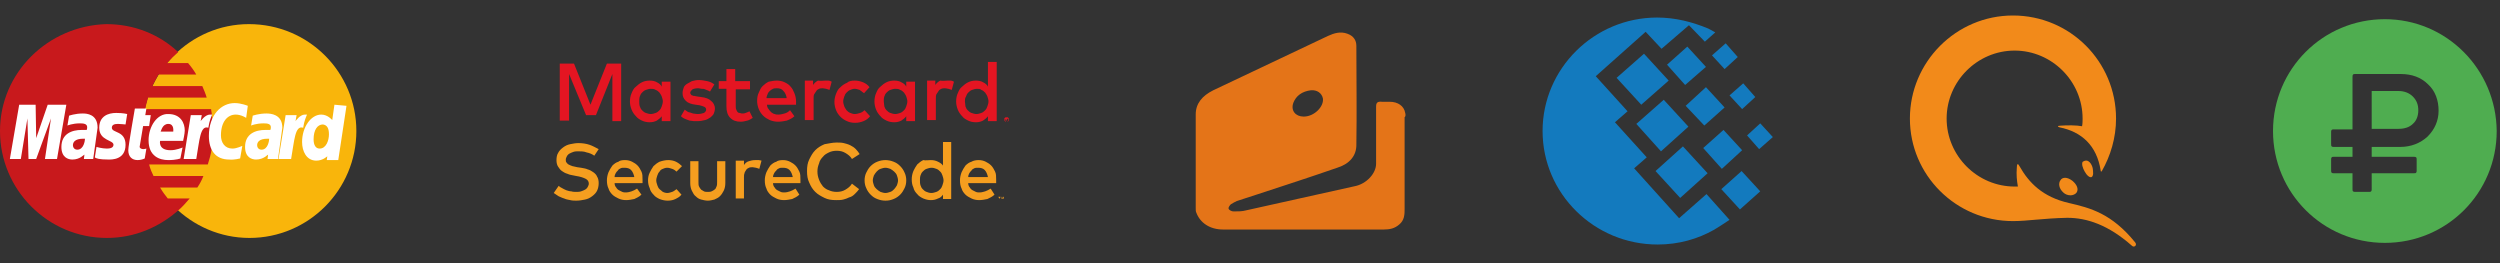
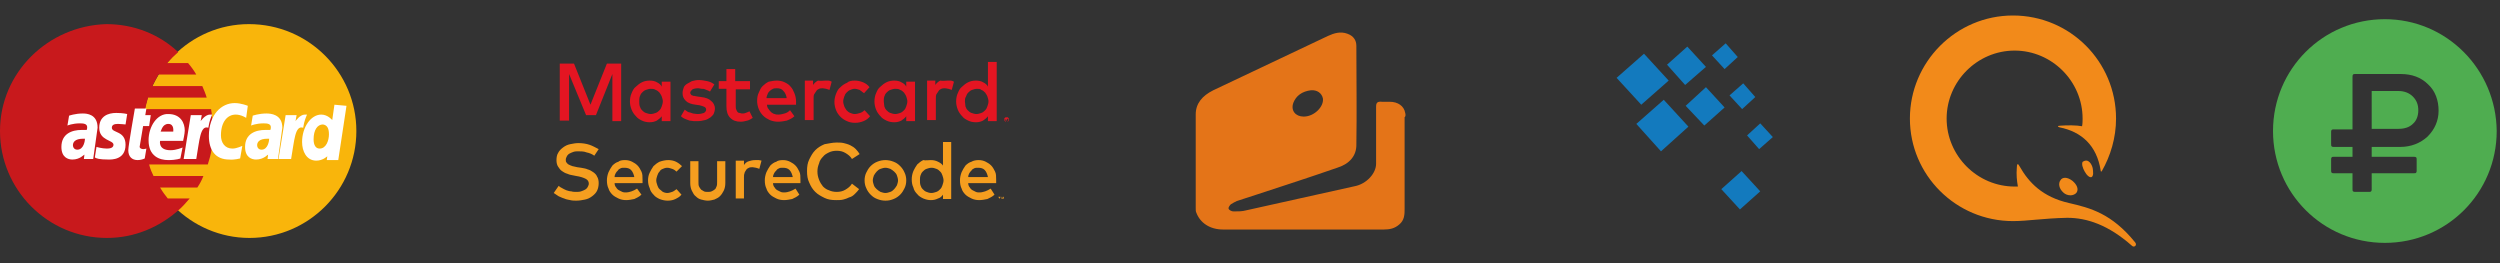
<svg xmlns="http://www.w3.org/2000/svg" width="456" height="48" viewBox="0 0 456 48" fill="none">
  <rect x="0" y="0" width="456" height="48" fill="#333333" stroke="none" />
  <path d="M65 23.9C65 34.6 56.3 43.4 45.5 43.4C34.8 43.4 26 34.6 26 23.9C26 13.2 34.7 4.4 45.4 4.4C56.3 4.4 65 13.2 65 23.9Z" fill="#F9B50B" />
  <path d="M38.9 24C38.9 22.6 38.7 21.2 38.5 19.9H26.5C26.6 19.2 26.8 18.6 27 17.8H37.7C37.5 17.1 37.2 16.4 36.9 15.7H27.8C28.1 15 28.5 14.4 28.9 13.6H35.8C35.4 12.9 34.9 12.2 34.3 11.5H30.5C31.1 10.8 31.7 10.2 32.5 9.5C29.1 6.3 24.5 4.4 19.4 4.4C8.8 4.7 0 13.2 0 23.9C0 34.6 8.7 43.4 19.5 43.4C24.6 43.4 29.1 41.4 32.6 38.3C33.3 37.7 33.9 37 34.6 36.2H30.6C30.1 35.6 29.6 34.9 29.2 34.2H36C36.4 33.6 36.8 32.9 37.1 32.1H28C27.7 31.5 27.4 30.8 27.2 30H37.9C38.5 28.2 38.9 26.2 38.9 24Z" fill="#C8191C" />
  <path d="M26.4 28.9L26.7 27.1C26.6 27.1 26.4 27.2 26.2 27.2C25.5 27.2 25.4 26.8 25.5 26.6L26.1 23H27.2L27.5 21H26.5L26.7 19.8H24.6C24.6 19.8 23.4 26.6 23.4 27.4C23.4 28.6 24.1 29.2 25.1 29.2C25.7 29.2 26.2 29 26.4 28.9Z" fill="white" />
  <path d="M27.1 25.6C27.1 28.5 29.1 29.2 30.7 29.2C32.2 29.2 32.9 28.9 32.9 28.9L33.3 26.9C33.3 26.9 32.2 27.4 31.1 27.4C28.8 27.4 29.2 25.7 29.2 25.7H33.4C33.4 25.7 33.7 24.4 33.7 23.8C33.7 22.5 33 20.8 30.7 20.8C28.7 20.7 27.1 23 27.1 25.6ZM30.7 22.6C31.8 22.6 31.6 23.9 31.6 24H29.3C29.4 23.9 29.6 22.6 30.7 22.6Z" fill="white" />
  <path d="M43.8 28.9L44.2 26.6C44.2 26.6 43.2 27.1 42.4 27.1C41 27.1 40.3 26 40.3 24.7C40.3 22.2 41.5 20.9 43 20.9C44 20.9 44.9 21.5 44.9 21.5L45.2 19.3C45.2 19.3 44 18.8 42.8 18.8C40.4 18.8 38.1 20.9 38.1 24.8C38.1 27.4 39.3 29.1 41.8 29.1C42.7 29.2 43.8 28.9 43.8 28.9Z" fill="white" />
  <path d="M15.1 20.7C13.7 20.7 12.6 21.1 12.6 21.1L12.3 22.9C12.3 22.9 13.2 22.5 14.6 22.5C15.3 22.5 15.9 22.6 15.9 23.2C15.9 23.6 15.8 23.7 15.8 23.7H14.9C13.1 23.7 11.2 24.4 11.2 26.8C11.2 28.7 12.4 29.1 13.2 29.1C14.6 29.1 15.3 28.2 15.4 28.2L15.3 29H17L17.8 23.3C17.8 20.8 15.8 20.7 15.1 20.7ZM15.5 25.3C15.5 25.6 15.3 27.3 14.1 27.3C13.5 27.3 13.3 26.8 13.3 26.5C13.3 26 13.6 25.3 15.2 25.3C15.4 25.3 15.5 25.3 15.5 25.3Z" fill="white" />
  <path d="M19.8 29.1C20.3 29.1 22.9 29.2 22.9 26.4C22.9 23.8 20.4 24.3 20.4 23.3C20.4 22.8 20.8 22.6 21.5 22.6C21.8 22.6 22.9 22.7 22.9 22.7L23.2 20.8C23.2 20.8 22.5 20.6 21.2 20.6C19.7 20.6 18.1 21.2 18.1 23.3C18.1 25.7 20.7 25.5 20.7 26.4C20.7 27 20 27.1 19.5 27.1C18.6 27.1 17.6 26.8 17.6 26.8L17.3 28.7C17.5 28.9 18.1 29.1 19.8 29.1Z" fill="white" />
  <path d="M61 19.1L60.6 21.9C60.6 21.9 59.8 20.9 58.6 20.9C56.7 20.9 55.1 23.2 55.1 25.9C55.1 27.6 55.9 29.3 57.7 29.3C58.9 29.3 59.7 28.5 59.7 28.5L59.6 29.2H61.7L63.2 19.3L61 19.1ZM60 24.5C60 25.6 59.5 27.1 58.3 27.1C57.6 27.1 57.2 26.5 57.2 25.4C57.2 23.7 57.9 22.7 58.9 22.7C59.6 22.8 60 23.3 60 24.5Z" fill="white" />
-   <path d="M3.8 29L5 21.6L5.2 29H6.6L9.3 21.6L8.2 29H10.4L12.1 19.1H8.7L6.6 25.2L6.5 19.1H3.5L1.8 29H3.8Z" fill="white" />
  <path d="M35.8 29C36.4 25.6 36.5 22.8 38 23.3C38.2 22 38.5 21.4 38.7 20.9H38.3C37.4 20.9 36.6 22.1 36.6 22.1L36.8 21H34.8L33.5 29H35.8Z" fill="white" />
  <path d="M48.6 20.7C47.2 20.7 46.1 21.1 46.1 21.1L45.8 22.9C45.8 22.9 46.7 22.5 48.1 22.5C48.8 22.5 49.4 22.6 49.4 23.2C49.4 23.6 49.3 23.7 49.3 23.7H48.4C46.6 23.7 44.7 24.4 44.7 26.8C44.7 28.7 45.9 29.1 46.7 29.1C48.1 29.1 48.8 28.2 48.9 28.2L48.8 29H50.7L51.5 23.3C51.5 20.8 49.3 20.7 48.6 20.7ZM49.1 25.3C49.1 25.6 48.9 27.3 47.7 27.3C47.1 27.3 46.9 26.8 46.9 26.5C46.9 26 47.2 25.3 48.8 25.3C49 25.3 49 25.3 49.1 25.3Z" fill="white" />
  <path d="M53.1 29C53.7 25.6 53.8 22.8 55.3 23.3C55.5 22 55.8 21.4 56 20.9H55.6C54.7 20.9 53.9 22.1 53.9 22.1L54.1 21H52.1L50.8 29H53.1Z" fill="white" />
  <path d="M108.4 28.4C108 28.1 107.5 27.9 107 27.8C106.5 27.6 106 27.6 105.5 27.6C105.2 27.6 104.9 27.6 104.6 27.7C104.3 27.8 104.1 27.9 103.9 28C103.7 28.1 103.5 28.3 103.4 28.5C103.3 28.7 103.2 28.9 103.2 29.1C103.2 29.3 103.2 29.5 103.3 29.6C103.4 29.7 103.5 29.9 103.7 30C103.9 30.1 104.1 30.2 104.4 30.3C104.7 30.4 105 30.4 105.3 30.5L106 30.6C106.4 30.7 106.8 30.7 107.2 30.9C107.6 31 107.9 31.2 108.2 31.4C108.5 31.6 108.8 31.9 108.9 32.2C109.1 32.5 109.2 32.9 109.2 33.4C109.2 33.9 109.1 34.4 108.9 34.8C108.7 35.2 108.4 35.5 108 35.8C107.6 36.1 107.2 36.3 106.7 36.4C106.2 36.5 105.7 36.6 105.1 36.6C104.8 36.6 104.4 36.6 104 36.5C103.6 36.4 103.3 36.4 102.9 36.2C102.5 36.1 102.2 35.9 101.9 35.8C101.6 35.6 101.3 35.4 101 35.2L101.9 33.9C102.1 34.1 102.3 34.2 102.5 34.3C102.7 34.4 103 34.6 103.3 34.7C103.6 34.8 103.9 34.9 104.2 34.9C104.5 35 104.8 35 105.1 35C105.4 35 105.7 35 106 34.9C106.3 34.8 106.5 34.7 106.7 34.6C106.9 34.5 107.1 34.3 107.2 34.1C107.3 33.9 107.4 33.7 107.4 33.5C107.4 33.1 107.2 32.8 106.8 32.6C106.4 32.4 105.8 32.2 105.1 32.1L104.6 32C104.2 31.9 103.9 31.9 103.5 31.7C103.1 31.6 102.8 31.4 102.5 31.2C102.2 31 102 30.7 101.8 30.4C101.6 30.1 101.5 29.7 101.5 29.2C101.5 28.7 101.6 28.2 101.8 27.9C102 27.5 102.3 27.2 102.7 26.9C103.1 26.6 103.5 26.4 104 26.3C104.5 26.2 105 26.1 105.5 26.1C106.2 26.1 106.9 26.2 107.5 26.4C108.1 26.6 108.6 26.9 109.2 27.2L108.4 28.4ZM114 29.2C114.5 29.2 114.9 29.3 115.3 29.5C115.7 29.7 116 29.9 116.3 30.2C116.6 30.5 116.8 30.9 117 31.3C117.2 31.7 117.2 32.2 117.2 32.8C117.2 32.9 117.2 33 117.2 33.1C117.2 33.2 117.2 33.3 117.2 33.4H112.1C112.1 33.7 112.2 34 112.4 34.2C112.5 34.4 112.7 34.6 112.9 34.7C113.1 34.8 113.3 34.9 113.5 35C113.7 35.1 114 35.1 114.2 35.1C114.5 35.1 114.9 35 115.2 34.9C115.5 34.8 115.9 34.6 116.2 34.4L117 35.5C116.6 35.9 116.1 36.1 115.7 36.3C115.2 36.4 114.7 36.5 114.2 36.5C113.7 36.5 113.2 36.4 112.8 36.2C112.4 36 112 35.8 111.7 35.5C111.4 35.2 111.1 34.8 111 34.4C110.8 34 110.7 33.5 110.7 32.9C110.7 32.4 110.8 31.9 111 31.4C111.2 31 111.4 30.6 111.7 30.2C112 29.9 112.4 29.6 112.8 29.5C113 29.3 113.4 29.2 114 29.2ZM113.9 30.6C113.6 30.6 113.4 30.6 113.2 30.7C113 30.8 112.8 30.9 112.7 31.1C112.5 31.3 112.4 31.4 112.3 31.6C112.2 31.8 112.1 32 112.1 32.3H115.7C115.6 31.8 115.4 31.3 115.1 31C114.8 30.7 114.4 30.6 113.9 30.6ZM121.9 29.2C122.4 29.2 122.9 29.3 123.3 29.5C123.7 29.7 124.1 30 124.4 30.3L123.4 31.3C123.2 31.1 122.9 30.9 122.6 30.8C122.3 30.7 122 30.6 121.7 30.6C121.4 30.6 121.1 30.7 120.9 30.8C120.6 30.9 120.4 31.1 120.3 31.3C120.1 31.5 120 31.7 119.9 32C119.8 32.3 119.7 32.6 119.7 32.9C119.7 33.2 119.8 33.5 119.9 33.8C120 34.1 120.1 34.3 120.3 34.5C120.5 34.7 120.7 34.8 120.9 35C121.1 35.1 121.4 35.2 121.7 35.2C122 35.2 122.3 35.1 122.6 35C122.9 34.9 123.1 34.7 123.4 34.5L124.3 35.5C124 35.9 123.6 36.1 123.2 36.3C122.8 36.5 122.3 36.6 121.8 36.6C121.3 36.6 120.8 36.5 120.3 36.3C119.9 36.1 119.5 35.9 119.2 35.5C118.9 35.2 118.6 34.8 118.5 34.3C118.3 33.9 118.2 33.4 118.2 32.9C118.2 32.4 118.3 31.9 118.5 31.5C118.7 31.1 118.9 30.7 119.2 30.3C119.5 30 119.9 29.7 120.3 29.5C120.9 29.3 121.4 29.2 121.9 29.2ZM132.3 33.4C132.3 33.9 132.2 34.4 132 34.8C131.8 35.2 131.6 35.5 131.3 35.8C131 36.1 130.7 36.2 130.3 36.4C129.9 36.5 129.5 36.6 129.1 36.6C128.7 36.6 128.3 36.5 127.9 36.4C127.5 36.3 127.2 36.1 126.9 35.8C126.6 35.6 126.4 35.2 126.2 34.8C126 34.4 125.9 33.9 125.9 33.4V29.4H127.4V33.2C127.4 33.5 127.4 33.8 127.5 34C127.6 34.2 127.7 34.4 127.9 34.6C128.1 34.7 128.2 34.8 128.4 34.9C128.6 35 128.8 35 129.1 35C129.3 35 129.6 35 129.8 34.9C130 34.8 130.2 34.7 130.3 34.6C130.5 34.5 130.6 34.3 130.7 34C130.8 33.8 130.8 33.5 130.8 33.2V29.4H132.3V33.4ZM137.8 29.2C138 29.2 138.2 29.2 138.4 29.2C138.6 29.2 138.8 29.3 138.9 29.3L138.5 30.8C138.3 30.7 138.2 30.7 137.9 30.6C137.7 30.6 137.5 30.5 137.3 30.5C137.1 30.5 136.8 30.5 136.6 30.6C136.4 30.7 136.2 30.8 136.1 31C136 31.2 135.8 31.4 135.8 31.6C135.7 31.8 135.7 32.1 135.7 32.4V36.2H134.2V29.3H135.7V30.1C135.9 29.8 136.2 29.5 136.6 29.4C136.9 29.3 137.3 29.2 137.8 29.2ZM142.8 29.2C143.3 29.2 143.7 29.3 144.1 29.5C144.5 29.7 144.8 29.9 145.1 30.2C145.4 30.5 145.6 30.9 145.8 31.3C146 31.7 146 32.2 146 32.8C146 32.9 146 33 146 33.1C146 33.2 146 33.3 146 33.4H141C141 33.7 141.1 34 141.3 34.2C141.4 34.4 141.6 34.6 141.8 34.7C142 34.8 142.2 34.9 142.4 35C142.6 35.1 142.9 35.1 143.1 35.1C143.4 35.1 143.8 35 144.1 34.9C144.4 34.8 144.8 34.6 145.1 34.4L145.8 35.5C145.4 35.9 144.9 36.1 144.5 36.3C144 36.4 143.5 36.5 143 36.5C142.5 36.5 142 36.4 141.6 36.2C141.2 36 140.8 35.8 140.5 35.5C140.2 35.2 139.9 34.8 139.8 34.4C139.6 34 139.5 33.5 139.5 32.9C139.5 32.4 139.6 31.9 139.8 31.4C140 31 140.2 30.6 140.5 30.2C140.8 29.9 141.2 29.6 141.6 29.5C141.8 29.3 142.3 29.2 142.8 29.2ZM142.8 30.6C142.5 30.6 142.3 30.6 142.1 30.7C141.9 30.8 141.7 30.9 141.6 31.1C141.4 31.3 141.3 31.4 141.2 31.6C141.1 31.8 141 32 141 32.3H144.6C144.5 31.8 144.3 31.3 144 31C143.7 30.7 143.3 30.6 142.8 30.6ZM152.6 26C153 26 153.5 26 153.9 26.1C154.3 26.2 154.7 26.3 155.1 26.5C155.5 26.7 155.8 26.9 156.1 27.2C156.4 27.5 156.6 27.8 156.8 28.1L155.4 29C155.1 28.5 154.7 28.2 154.2 27.9C153.7 27.6 153.2 27.5 152.6 27.5C152.1 27.5 151.6 27.6 151.2 27.8C150.8 28 150.4 28.2 150.1 28.6C149.8 28.9 149.5 29.3 149.4 29.8C149.2 30.3 149.1 30.7 149.1 31.3C149.1 31.8 149.2 32.3 149.4 32.8C149.6 33.3 149.8 33.6 150.1 34C150.4 34.3 150.8 34.6 151.2 34.7C151.6 34.9 152.1 35 152.6 35C153.2 35 153.7 34.9 154.2 34.6C154.7 34.3 155.1 34 155.4 33.5L156.7 34.5C156.5 34.8 156.2 35.1 155.9 35.4C155.6 35.7 155.3 35.9 154.9 36C154.5 36.2 154.2 36.3 153.8 36.4C153.4 36.5 153 36.5 152.5 36.5C151.7 36.5 151 36.4 150.4 36.1C149.8 35.8 149.2 35.5 148.7 35C148.2 34.5 147.9 34 147.6 33.3C147.3 32.7 147.2 32 147.2 31.2C147.2 30.4 147.3 29.7 147.6 29.1C147.9 28.5 148.2 27.9 148.7 27.4C149.2 26.9 149.7 26.6 150.4 26.3C151.1 26.2 151.8 26 152.6 26ZM161.5 29.2C162 29.2 162.5 29.3 163 29.5C163.5 29.7 163.8 29.9 164.2 30.3C164.5 30.6 164.8 31 165 31.5C165.2 31.9 165.3 32.4 165.3 32.9C165.3 33.4 165.2 33.9 165 34.3C164.8 34.7 164.6 35.1 164.2 35.5C163.9 35.8 163.5 36.1 163 36.3C162.5 36.5 162.1 36.6 161.5 36.6C161 36.6 160.5 36.5 160 36.3C159.5 36.1 159.2 35.9 158.8 35.5C158.5 35.2 158.2 34.8 158 34.3C157.8 33.9 157.7 33.4 157.7 32.9C157.7 32.4 157.8 31.9 158 31.5C158.2 31.1 158.4 30.7 158.8 30.3C159.1 30 159.5 29.7 160 29.5C160.5 29.3 161 29.2 161.5 29.2ZM161.5 30.6C161.2 30.6 160.9 30.7 160.6 30.8C160.3 30.9 160.1 31.1 159.9 31.3C159.7 31.5 159.6 31.7 159.4 32C159.3 32.3 159.2 32.6 159.2 32.9C159.2 33.2 159.3 33.5 159.4 33.8C159.5 34.1 159.7 34.3 159.9 34.5C160.1 34.7 160.3 34.8 160.6 35C160.9 35.1 161.2 35.2 161.5 35.2C161.8 35.2 162.1 35.1 162.4 35C162.7 34.9 162.9 34.7 163.1 34.5C163.3 34.3 163.4 34.1 163.6 33.8C163.7 33.5 163.8 33.2 163.8 32.9C163.8 32.6 163.7 32.3 163.6 32C163.5 31.7 163.3 31.5 163.1 31.3C162.9 31.1 162.7 31 162.4 30.8C162.1 30.7 161.8 30.6 161.5 30.6ZM169.8 29.2C170.3 29.2 170.7 29.3 171.1 29.5C171.5 29.7 171.8 29.9 172 30.2V25.9H173.5V36.3H172V35.5C171.8 35.8 171.5 36.1 171.1 36.2C170.7 36.4 170.3 36.5 169.8 36.5C169.3 36.5 168.9 36.4 168.4 36.2C168 36 167.6 35.8 167.3 35.4C167 35.1 166.7 34.7 166.6 34.2C166.4 33.8 166.3 33.3 166.3 32.7C166.3 32.2 166.4 31.7 166.6 31.2C166.8 30.8 167 30.4 167.3 30C167.6 29.7 168 29.4 168.4 29.2C168.8 29.3 169.3 29.2 169.8 29.2ZM169.9 30.6C169.6 30.6 169.3 30.7 169 30.8C168.7 30.9 168.5 31.1 168.3 31.3C168.1 31.5 168 31.7 167.9 32C167.8 32.3 167.8 32.6 167.8 32.9C167.8 33.2 167.8 33.5 167.9 33.8C168 34.1 168.1 34.3 168.3 34.5C168.5 34.7 168.7 34.9 169 35C169.3 35.1 169.5 35.2 169.9 35.2C170.2 35.2 170.5 35.1 170.8 35C171.1 34.9 171.3 34.7 171.5 34.5C171.7 34.3 171.8 34.1 171.9 33.8C172 33.5 172.1 33.2 172.1 32.9C172.1 32.6 172 32.3 171.9 32C171.8 31.7 171.7 31.5 171.5 31.3C171.3 31.1 171.1 30.9 170.8 30.8C170.5 30.7 170.3 30.6 169.9 30.6ZM178.5 29.2C179 29.2 179.4 29.3 179.8 29.5C180.2 29.7 180.5 29.9 180.8 30.2C181.1 30.5 181.3 30.9 181.5 31.3C181.7 31.7 181.7 32.2 181.7 32.8C181.7 32.9 181.7 33 181.7 33.1C181.7 33.2 181.7 33.3 181.7 33.4H176.6C176.6 33.7 176.7 34 176.9 34.2C177 34.4 177.2 34.6 177.4 34.7C177.6 34.8 177.8 34.9 178 35C178.2 35.1 178.5 35.1 178.7 35.1C179 35.1 179.4 35 179.7 34.9C180 34.8 180.4 34.6 180.7 34.4L181.4 35.5C181 35.9 180.5 36.1 180.1 36.3C179.6 36.4 179.1 36.5 178.6 36.5C178.1 36.5 177.6 36.4 177.2 36.2C176.8 36 176.4 35.8 176.1 35.5C175.8 35.2 175.5 34.8 175.4 34.4C175.2 34 175.1 33.5 175.1 32.9C175.1 32.4 175.2 31.9 175.4 31.4C175.6 31 175.8 30.6 176.1 30.2C176.4 29.9 176.8 29.6 177.2 29.5C177.5 29.3 178 29.2 178.5 29.2ZM182.4 36.3V36H182.5V35.9H182.1V36H182.2L182.4 36.3ZM183.1 36.3V35.9H183L182.9 36.2L182.8 35.9H182.7V36.3H182.8V36L182.9 36.3H183L183.1 36V36.3ZM178.4 30.6C178.1 30.6 177.9 30.6 177.7 30.7C177.5 30.8 177.3 30.9 177.2 31.1C177 31.3 176.9 31.4 176.8 31.6C176.7 31.8 176.6 32 176.6 32.3H180.2C180.1 31.8 179.9 31.3 179.6 31C179.3 30.7 178.9 30.6 178.4 30.6Z" fill="#F59E1F" />
  <path d="M113.4 22.1H111.7V13.5L108.7 21H106.9L103.8 13.5V22H102.1V11.6H104.7L107.7 19.1L110.7 11.6H113.3V22.1H113.4ZM122.3 22.1H120.7V21.2C120.5 21.5 120.1 21.8 119.8 22C119.4 22.2 119 22.3 118.5 22.3C118 22.3 117.5 22.2 117.1 22C116.7 21.8 116.3 21.6 116 21.2C115.7 20.9 115.4 20.5 115.2 20C115 19.5 114.9 19 114.9 18.5C114.9 18 115 17.4 115.2 17C115.4 16.5 115.6 16.1 116 15.8C116.3 15.5 116.7 15.2 117.1 15C117.5 14.8 118 14.7 118.5 14.7C119 14.7 119.5 14.8 119.8 15C120.2 15.2 120.5 15.4 120.7 15.8V14.9H122.3V22.1ZM118.7 16.2C118.4 16.2 118.1 16.3 117.8 16.4C117.5 16.5 117.3 16.7 117.1 16.9C116.9 17.1 116.8 17.3 116.7 17.6C116.6 17.9 116.6 18.2 116.6 18.5C116.6 18.8 116.6 19.1 116.7 19.4C116.8 19.7 116.9 19.9 117.1 20.1C117.3 20.3 117.5 20.5 117.8 20.6C118.1 20.7 118.4 20.8 118.7 20.8C119 20.8 119.3 20.7 119.6 20.6C119.9 20.5 120.1 20.3 120.3 20.1C120.5 19.9 120.6 19.7 120.7 19.4C120.8 19.1 120.9 18.8 120.9 18.5C120.9 18.2 120.8 17.9 120.7 17.6C120.6 17.3 120.4 17.1 120.3 16.9C120.1 16.7 119.9 16.5 119.6 16.4C119.3 16.2 119 16.2 118.7 16.2ZM129.5 16.7C129.4 16.6 129.3 16.6 129.1 16.5C128.9 16.4 128.8 16.4 128.6 16.3C128.4 16.2 128.2 16.2 128 16.2C127.8 16.2 127.6 16.1 127.3 16.1C126.9 16.1 126.5 16.2 126.3 16.3C126.1 16.5 125.9 16.7 125.9 16.9C125.9 17 125.9 17.1 126 17.2C126.1 17.3 126.1 17.4 126.3 17.4C126.4 17.5 126.5 17.5 126.7 17.5C126.8 17.5 127 17.6 127.2 17.6L127.9 17.7C128.7 17.8 129.3 18 129.7 18.4C130.1 18.7 130.4 19.2 130.4 19.8C130.4 20.1 130.3 20.5 130.2 20.7C130.1 21 129.8 21.2 129.6 21.4C129.3 21.6 129 21.8 128.6 21.9C128.2 22 127.7 22.1 127.2 22.1C127 22.1 126.8 22.1 126.6 22.1C126.4 22.1 126.1 22 125.8 22C125.5 21.9 125.2 21.8 125 21.7C124.7 21.6 124.4 21.4 124.2 21.2L124.9 20C125 20.1 125.2 20.2 125.3 20.3C125.5 20.4 125.6 20.5 125.8 20.5C126 20.6 126.2 20.6 126.4 20.7C126.6 20.7 126.9 20.8 127.2 20.8C127.7 20.8 128.1 20.7 128.4 20.6C128.7 20.4 128.8 20.2 128.8 20C128.8 19.8 128.7 19.6 128.5 19.5C128.3 19.4 128 19.3 127.6 19.2L126.9 19.1C126.1 19 125.5 18.8 125.1 18.4C124.7 18 124.5 17.6 124.5 17C124.5 16.6 124.6 16.3 124.7 16C124.8 15.7 125 15.5 125.3 15.3C125.6 15.1 125.9 15 126.2 14.8C126.6 14.7 127 14.6 127.4 14.6C128 14.6 128.5 14.7 129 14.8C129.5 14.9 129.9 15.1 130.3 15.4L129.5 16.7ZM136.9 16.3H134.2V19.4C134.2 19.6 134.2 19.8 134.3 20C134.4 20.2 134.4 20.3 134.5 20.4C134.6 20.5 134.7 20.6 134.9 20.6C135 20.6 135.2 20.7 135.3 20.7C135.5 20.7 135.8 20.7 136 20.6C136.3 20.5 136.5 20.4 136.7 20.3L137.3 21.5C137 21.7 136.7 21.9 136.3 22C135.9 22.1 135.5 22.2 135.1 22.2C134.3 22.2 133.7 22 133.2 21.5C132.7 21 132.5 20.3 132.5 19.4V16.2H131.1V14.8H132.5V12.6H134.1V14.8H136.8V16.3H136.9ZM141.7 14.7C142.2 14.7 142.7 14.8 143.1 15C143.5 15.2 143.9 15.4 144.2 15.8C144.5 16.1 144.7 16.5 144.9 17C145.1 17.5 145.2 18 145.2 18.5C145.2 18.6 145.2 18.7 145.2 18.8C145.2 18.9 145.2 19 145.2 19.1H139.9C139.9 19.4 140 19.7 140.2 19.9C140.3 20.1 140.5 20.3 140.7 20.5C140.9 20.6 141.1 20.8 141.3 20.8C141.5 20.9 141.8 20.9 142 20.9C142.4 20.9 142.7 20.8 143.1 20.7C143.5 20.6 143.8 20.4 144.1 20.1L144.9 21.2C144.5 21.6 144 21.8 143.5 22C143 22.1 142.5 22.2 141.9 22.2C141.4 22.2 140.9 22.1 140.4 21.9C140 21.7 139.6 21.5 139.2 21.1C138.9 20.8 138.6 20.4 138.4 19.9C138.2 19.4 138.1 18.9 138.1 18.4C138.1 17.8 138.2 17.3 138.4 16.9C138.6 16.4 138.8 16 139.1 15.7C139.4 15.4 139.8 15.1 140.2 14.9C140.7 14.8 141.2 14.7 141.7 14.7ZM141.7 16.1C141.4 16.1 141.2 16.1 141 16.2C140.8 16.3 140.6 16.4 140.4 16.6C140.2 16.8 140.1 16.9 140 17.2C139.9 17.4 139.8 17.7 139.8 17.9H143.5C143.4 17.3 143.2 16.9 142.9 16.6C142.6 16.2 142.2 16.1 141.7 16.1ZM150.5 14.7C150.7 14.7 151 14.7 151.1 14.7C151.3 14.7 151.5 14.8 151.7 14.9L151.3 16.4C151.1 16.3 150.9 16.3 150.7 16.2C150.5 16.2 150.3 16.1 150.1 16.1C149.9 16.1 149.6 16.1 149.4 16.2C149.2 16.3 149 16.4 148.9 16.6C148.8 16.8 148.6 17 148.5 17.2C148.4 17.4 148.4 17.7 148.4 18V21.9H146.8V14.7H148.3V15.5C148.5 15.2 148.8 14.9 149.2 14.7C149.7 14.8 150.1 14.7 150.5 14.7ZM155.9 14.7C156.4 14.7 156.9 14.8 157.4 15C157.9 15.2 158.3 15.5 158.6 15.9L157.6 17C157.3 16.8 157.1 16.6 156.8 16.4C156.5 16.3 156.2 16.2 155.9 16.2C155.6 16.2 155.3 16.3 155.1 16.4C154.8 16.5 154.6 16.7 154.4 16.9C154.2 17.1 154.1 17.3 154 17.6C153.9 17.9 153.8 18.2 153.8 18.5C153.8 18.8 153.9 19.1 154 19.4C154.1 19.7 154.3 19.9 154.4 20.1C154.6 20.3 154.8 20.5 155.1 20.6C155.4 20.7 155.6 20.8 155.9 20.8C156.2 20.8 156.6 20.7 156.9 20.6C157.2 20.5 157.5 20.3 157.7 20.1L158.7 21.2C158.4 21.6 158 21.9 157.5 22.1C157 22.3 156.5 22.4 156 22.4C155.4 22.4 154.9 22.3 154.5 22.1C154 21.9 153.6 21.6 153.3 21.3C153 21 152.7 20.6 152.5 20.1C152.3 19.6 152.2 19.1 152.2 18.6C152.2 18.1 152.3 17.6 152.5 17.1C152.7 16.6 152.9 16.2 153.3 15.9C153.6 15.6 154 15.3 154.5 15.1C154.8 14.8 155.3 14.7 155.9 14.7ZM166.9 22.1H165.3V21.2C165.1 21.5 164.7 21.8 164.4 22C164 22.2 163.6 22.3 163.1 22.3C162.6 22.3 162.1 22.2 161.7 22C161.3 21.8 160.9 21.6 160.6 21.2C160.3 20.9 160 20.5 159.8 20C159.6 19.5 159.5 19 159.5 18.5C159.5 18 159.6 17.4 159.8 17C160 16.5 160.2 16.1 160.6 15.8C160.9 15.5 161.3 15.2 161.7 15C162.1 14.8 162.6 14.7 163.1 14.7C163.6 14.7 164.1 14.8 164.4 15C164.8 15.2 165.1 15.4 165.3 15.8V14.9H166.9V22.1ZM163.3 16.2C163 16.2 162.7 16.3 162.4 16.4C162.1 16.5 161.9 16.7 161.7 16.9C161.5 17.1 161.4 17.3 161.3 17.6C161.2 17.9 161.2 18.2 161.2 18.5C161.2 18.8 161.3 19.1 161.3 19.4C161.4 19.7 161.5 19.9 161.7 20.1C161.9 20.3 162.1 20.5 162.4 20.6C162.7 20.7 163 20.8 163.3 20.8C163.6 20.8 163.9 20.7 164.2 20.6C164.5 20.5 164.7 20.3 164.9 20.1C165.1 19.9 165.2 19.7 165.3 19.4C165.4 19.1 165.5 18.8 165.5 18.5C165.5 18.2 165.4 17.9 165.3 17.6C165.2 17.3 165 17.1 164.9 16.9C164.7 16.7 164.5 16.5 164.2 16.4C163.9 16.2 163.6 16.2 163.3 16.2ZM172.8 14.7C173 14.7 173.3 14.7 173.4 14.7C173.6 14.7 173.8 14.8 174 14.9L173.6 16.4C173.4 16.3 173.2 16.3 173 16.2C172.8 16.2 172.6 16.1 172.4 16.1C172.2 16.1 171.9 16.1 171.7 16.2C171.5 16.3 171.3 16.4 171.2 16.6C171.1 16.8 170.9 17 170.8 17.2C170.7 17.4 170.7 17.7 170.7 18V21.9H169.1V14.7H170.6V15.5C170.8 15.2 171.1 14.9 171.5 14.7C172 14.8 172.4 14.7 172.8 14.7ZM178 14.7C178.5 14.7 179 14.8 179.3 15C179.7 15.2 180 15.4 180.2 15.8V11.3H181.8V22.1H180.2V21.2C180 21.5 179.6 21.8 179.3 22C178.9 22.2 178.5 22.3 178 22.3C177.5 22.3 177 22.2 176.6 22C176.2 21.8 175.8 21.6 175.5 21.2C175.2 20.9 174.9 20.5 174.7 20C174.5 19.5 174.4 19 174.4 18.5C174.4 18 174.5 17.4 174.7 17C174.9 16.5 175.1 16.1 175.5 15.8C175.8 15.5 176.2 15.2 176.6 15C177 14.8 177.5 14.7 178 14.7ZM183.6 21.4C183.7 21.4 183.7 21.4 183.8 21.4C183.9 21.4 183.9 21.5 183.9 21.5L184 21.6C184 21.7 184 21.7 184 21.8C184 21.9 184 21.9 184 22C184 22.1 183.9 22.1 183.9 22.1L183.8 22.2C183.7 22.2 183.7 22.2 183.6 22.2C183.5 22.2 183.5 22.2 183.4 22.2C183.3 22.2 183.3 22.1 183.3 22.1L183.2 22C183.2 21.9 183.2 21.9 183.2 21.8C183.2 21.7 183.2 21.7 183.2 21.6C183.2 21.5 183.3 21.5 183.3 21.5L183.4 21.4C183.5 21.4 183.5 21.4 183.6 21.4ZM183.6 22.2H183.7C183.7 22.2 183.8 22.2 183.8 22.1L183.9 22V21.9V21.8C183.9 21.8 183.9 21.7 183.8 21.7L183.7 21.6H183.6H183.5C183.5 21.6 183.4 21.6 183.4 21.7L183.3 21.8V21.9V22C183.3 22 183.3 22.1 183.4 22.1L183.5 22.2H183.6ZM183.6 21.6C183.7 21.6 183.7 21.6 183.7 21.6V21.7V21.8H183.6L183.7 22H183.6L183.5 21.8V22H183.4V21.6H183.6ZM183.5 21.7V21.8H183.6C183.6 21.8 183.6 21.8 183.7 21.8C183.7 21.8 183.7 21.8 183.6 21.8H183.5V21.7ZM178.2 16.2C177.9 16.2 177.6 16.3 177.3 16.4C177 16.5 176.8 16.7 176.6 16.9C176.4 17.1 176.3 17.3 176.2 17.6C176 17.9 176 18.2 176 18.5C176 18.8 176.1 19.1 176.1 19.4C176.2 19.7 176.3 19.9 176.5 20.1C176.7 20.3 176.9 20.5 177.2 20.6C177.5 20.7 177.8 20.8 178.1 20.8C178.4 20.8 178.7 20.7 179 20.6C179.3 20.5 179.5 20.3 179.7 20.1C179.9 19.9 180 19.7 180.1 19.4C180.2 19.1 180.3 18.8 180.3 18.5C180.3 18.2 180.2 17.9 180.1 17.6C180 17.3 179.8 17.1 179.7 16.9C179.5 16.7 179.3 16.5 179 16.4C178.8 16.2 178.5 16.2 178.2 16.2Z" fill="#E41522" />
  <path d="M256.3 20.565C256.1 19.365 255 18.565 253.5 18.565C253 18.565 252.6 18.565 252.1 18.565C251.2 18.465 251 18.765 251 19.465C251 22.965 251 26.365 251 29.865C251 31.665 249.2 33.565 247.1 33.965C240.5 35.465 233.9 36.865 227.3 38.365C226.6 38.565 225.8 38.565 225 38.565C224.7 38.565 224.2 38.365 224.1 38.065C224 37.865 224.3 37.465 224.5 37.265C224.8 37.065 225.2 36.865 225.6 36.665C226.8 36.265 228.1 35.865 229.3 35.465C234.2 33.865 239.1 32.265 244 30.565C246.2 29.865 247.4 28.365 247.4 26.465C247.5 20.465 247.4 14.365 247.4 8.365C247.4 7.365 246.9 6.565 245.8 6.165C244.5 5.665 243.3 6.065 242.2 6.565C235.2 9.865 228.3 13.165 221.3 16.465C219.3 17.465 218.1 18.865 218.1 20.865C218.1 26.565 218.1 32.265 218.1 37.965C218.1 38.265 218.1 38.565 218.2 38.765C218.9 40.665 220.7 41.865 223.1 41.865C228 41.865 232.9 41.865 237.8 41.865C242.7 41.865 247.5 41.865 252.4 41.865C253.5 41.865 254.4 41.665 255.2 40.965C256.2 40.165 256.2 39.065 256.2 38.065C256.2 32.465 256.2 26.965 256.2 21.365C256.4 21.265 256.4 20.865 256.3 20.565ZM235.9 18.765C236.4 17.465 237.5 16.665 239.1 16.465C240.2 16.365 241.1 16.965 241.3 17.965C241.5 19.465 239.7 21.265 237.8 21.265C236.3 21.265 235.4 20.165 235.9 18.765Z" fill="#E47418" />
  <path d="M307.966 23.1L303.466 18.2L298.466 22.6L302.966 27.6L307.966 23.1Z" fill="#137ABE" />
  <path d="M294.866 14.2L299.366 19.1L304.366 14.7L299.866 9.8L294.866 14.2Z" fill="#137ABE" />
-   <path d="M311.466 31.6L306.966 26.7L301.966 31.2L306.466 36.1L311.466 31.6Z" fill="#137ABE" />
-   <path d="M306.266 39.8L298.066 30.7L300.366 28.7L294.566 22.3L296.866 20.3L291.066 13.9L300.166 5.8L303.066 8.9L308.066 4.6L310.966 7.6L312.866 5.9C312.466 5.7 311.966 5.4 311.566 5.2C308.666 4 305.566 3.2 302.266 3.2C290.766 3.2 281.366 12.5 281.366 23.9C281.366 35.3 290.766 44.6 302.366 44.6C306.166 44.6 309.666 43.6 312.666 41.9C313.666 41.3 314.566 40.7 315.466 40.1L311.266 35.4L306.266 39.8Z" fill="#137ABE" />
  <path d="M304.066 11.8L307.366 15.5L311.166 12.2L307.766 8.5L304.066 11.8Z" fill="#137ABE" />
  <path d="M314.566 19.6L311.166 15.9L307.466 19.3L310.866 22.9L314.566 19.6Z" fill="#137ABE" />
-   <path d="M317.766 27.4L314.366 23.7L310.666 27L314.066 30.8L317.766 27.4Z" fill="#137ABE" />
  <path d="M317.966 15.2L315.466 17.4L317.766 19.9L320.166 17.7L317.966 15.2Z" fill="#137ABE" />
  <path d="M318.666 24.7L320.866 27.2L323.366 25L321.066 22.5L318.666 24.7Z" fill="#137ABE" />
  <path d="M312.266 10.1L314.566 12.6L316.966 10.4L314.766 7.9L312.266 10.1Z" fill="#137ABE" />
  <path d="M313.966 34.5L317.366 38.2L321.066 34.9L317.666 31.2L313.966 34.5Z" fill="#137ABE" />
  <path d="M380.766 29.327C381.466 29.627 381.766 30.627 381.766 31.127C381.866 31.927 381.666 32.327 381.366 32.327C381.066 32.327 380.666 32.027 380.266 31.327C379.866 30.627 379.666 29.927 379.866 29.527C380.166 29.327 380.466 29.227 380.766 29.327Z" fill="#F28A1A" />
  <path d="M376.666 32.428C377.066 32.428 377.566 32.627 378.066 33.028C378.866 33.727 379.166 34.528 378.766 35.127C378.566 35.428 378.066 35.627 377.666 35.627C377.166 35.627 376.666 35.428 376.366 35.127C375.566 34.428 375.366 33.428 375.866 32.828C375.966 32.627 376.266 32.428 376.666 32.428Z" fill="#F28A1A" />
  <path d="M367.166 40.327C356.766 40.327 348.366 31.927 348.366 21.627C348.366 11.327 356.766 2.827 367.166 2.827C377.566 2.827 385.966 11.227 385.966 21.627C385.966 25.127 384.966 28.427 383.366 31.227C383.266 31.327 383.166 31.327 383.166 31.127C382.466 26.527 379.666 24.027 375.666 23.227C375.266 23.127 375.266 22.927 375.766 22.927C377.066 22.827 378.766 22.827 379.766 23.027C379.866 22.527 379.866 22.027 379.866 21.627C379.866 14.827 374.266 9.227 367.466 9.227C360.666 9.227 355.066 14.827 355.066 21.627C355.066 28.427 360.666 34.027 367.466 34.027H368.066C367.866 32.927 367.766 31.827 367.866 30.627C367.866 29.827 368.066 29.727 368.366 30.327C370.066 33.327 372.566 35.927 377.366 37.027C381.266 37.927 385.166 38.927 389.466 44.227C389.866 44.727 389.266 45.227 388.866 44.827C384.566 41.027 380.666 39.727 377.066 39.727C372.566 39.827 369.866 40.327 367.166 40.327Z" fill="#F28A1A" />
  <path d="M437.498 16.6H432.598V23.5H437.498C438.598 23.5 439.498 23.2 440.098 22.6C440.798 22 441.098 21.1 441.098 20.1C441.098 19.1 440.798 18.3 440.098 17.6C439.498 17 438.598 16.6 437.498 16.6Z" fill="#4FAD50" />
-   <path d="M434.998 3.5C423.698 3.5 414.598 12.6 414.598 23.9C414.598 35.2 423.698 44.3 434.998 44.3C446.298 44.3 455.398 35.2 455.398 23.9C455.298 12.6 446.198 3.5 434.998 3.5ZM442.798 24.9C441.498 26.1 439.798 26.8 437.798 26.8H432.598V28.6H440.298C440.398 28.6 440.598 28.6 440.698 28.7C440.798 28.8 440.798 28.9 440.798 29.1V31.1C440.798 31.2 440.798 31.4 440.698 31.5C440.598 31.6 440.498 31.6 440.298 31.6H432.598V34.5C432.598 34.6 432.598 34.8 432.498 34.9C432.398 35 432.298 35 432.198 35H429.598C429.498 35 429.298 35 429.198 34.9C429.098 34.8 429.098 34.7 429.098 34.5V31.6H425.698C425.598 31.6 425.398 31.6 425.298 31.5C425.198 31.4 425.198 31.3 425.198 31.1V29.1C425.198 29 425.198 28.8 425.298 28.7C425.398 28.6 425.498 28.6 425.698 28.6H429.098V26.8H425.698C425.598 26.8 425.398 26.8 425.298 26.7C425.198 26.6 425.198 26.5 425.198 26.3V24C425.198 23.9 425.198 23.8 425.298 23.7C425.398 23.6 425.498 23.6 425.698 23.6H429.098V14C429.098 13.9 429.098 13.7 429.198 13.6C429.298 13.5 429.398 13.5 429.598 13.5H437.898C439.898 13.5 441.598 14.1 442.898 15.4C444.198 16.6 444.798 18.3 444.798 20.2C444.798 22 444.098 23.6 442.798 24.9Z" fill="#4FAD50" />
+   <path d="M434.998 3.5C423.698 3.5 414.598 12.6 414.598 23.9C414.598 35.2 423.698 44.3 434.998 44.3C446.298 44.3 455.398 35.2 455.398 23.9C455.298 12.6 446.198 3.5 434.998 3.5M442.798 24.9C441.498 26.1 439.798 26.8 437.798 26.8H432.598V28.6H440.298C440.398 28.6 440.598 28.6 440.698 28.7C440.798 28.8 440.798 28.9 440.798 29.1V31.1C440.798 31.2 440.798 31.4 440.698 31.5C440.598 31.6 440.498 31.6 440.298 31.6H432.598V34.5C432.598 34.6 432.598 34.8 432.498 34.9C432.398 35 432.298 35 432.198 35H429.598C429.498 35 429.298 35 429.198 34.9C429.098 34.8 429.098 34.7 429.098 34.5V31.6H425.698C425.598 31.6 425.398 31.6 425.298 31.5C425.198 31.4 425.198 31.3 425.198 31.1V29.1C425.198 29 425.198 28.8 425.298 28.7C425.398 28.6 425.498 28.6 425.698 28.6H429.098V26.8H425.698C425.598 26.8 425.398 26.8 425.298 26.7C425.198 26.6 425.198 26.5 425.198 26.3V24C425.198 23.9 425.198 23.8 425.298 23.7C425.398 23.6 425.498 23.6 425.698 23.6H429.098V14C429.098 13.9 429.098 13.7 429.198 13.6C429.298 13.5 429.398 13.5 429.598 13.5H437.898C439.898 13.5 441.598 14.1 442.898 15.4C444.198 16.6 444.798 18.3 444.798 20.2C444.798 22 444.098 23.6 442.798 24.9Z" fill="#4FAD50" />
</svg>